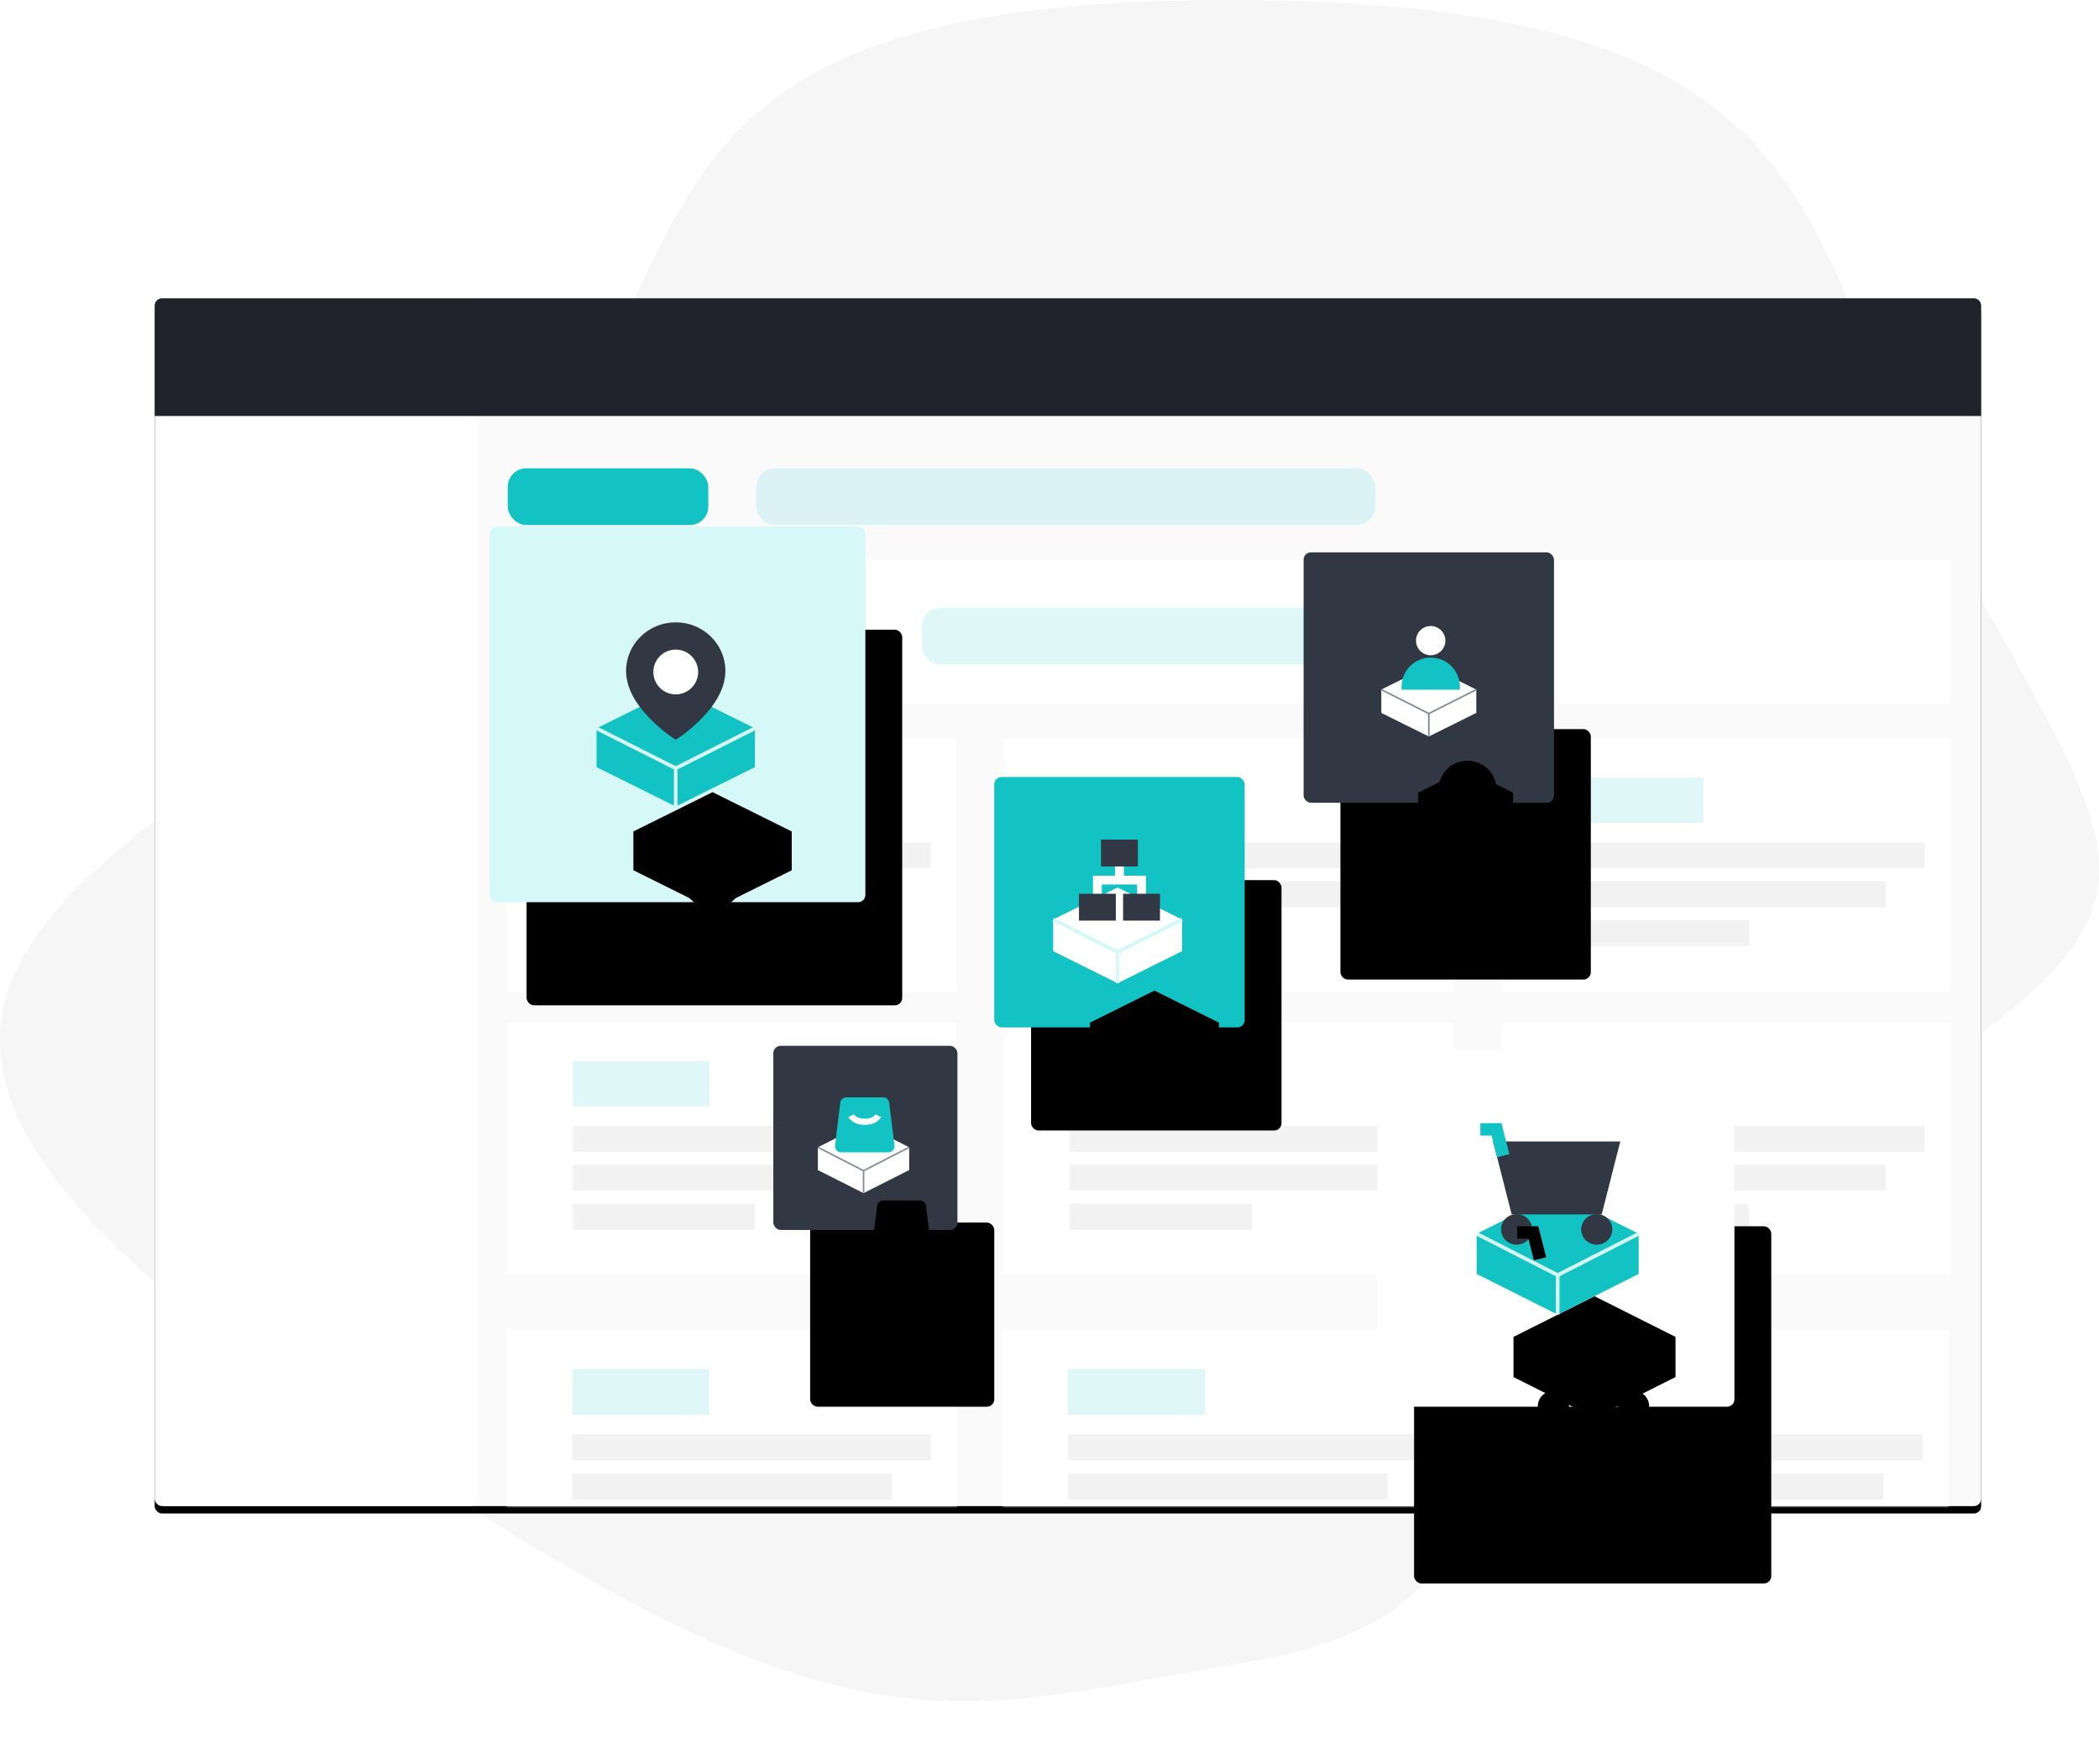
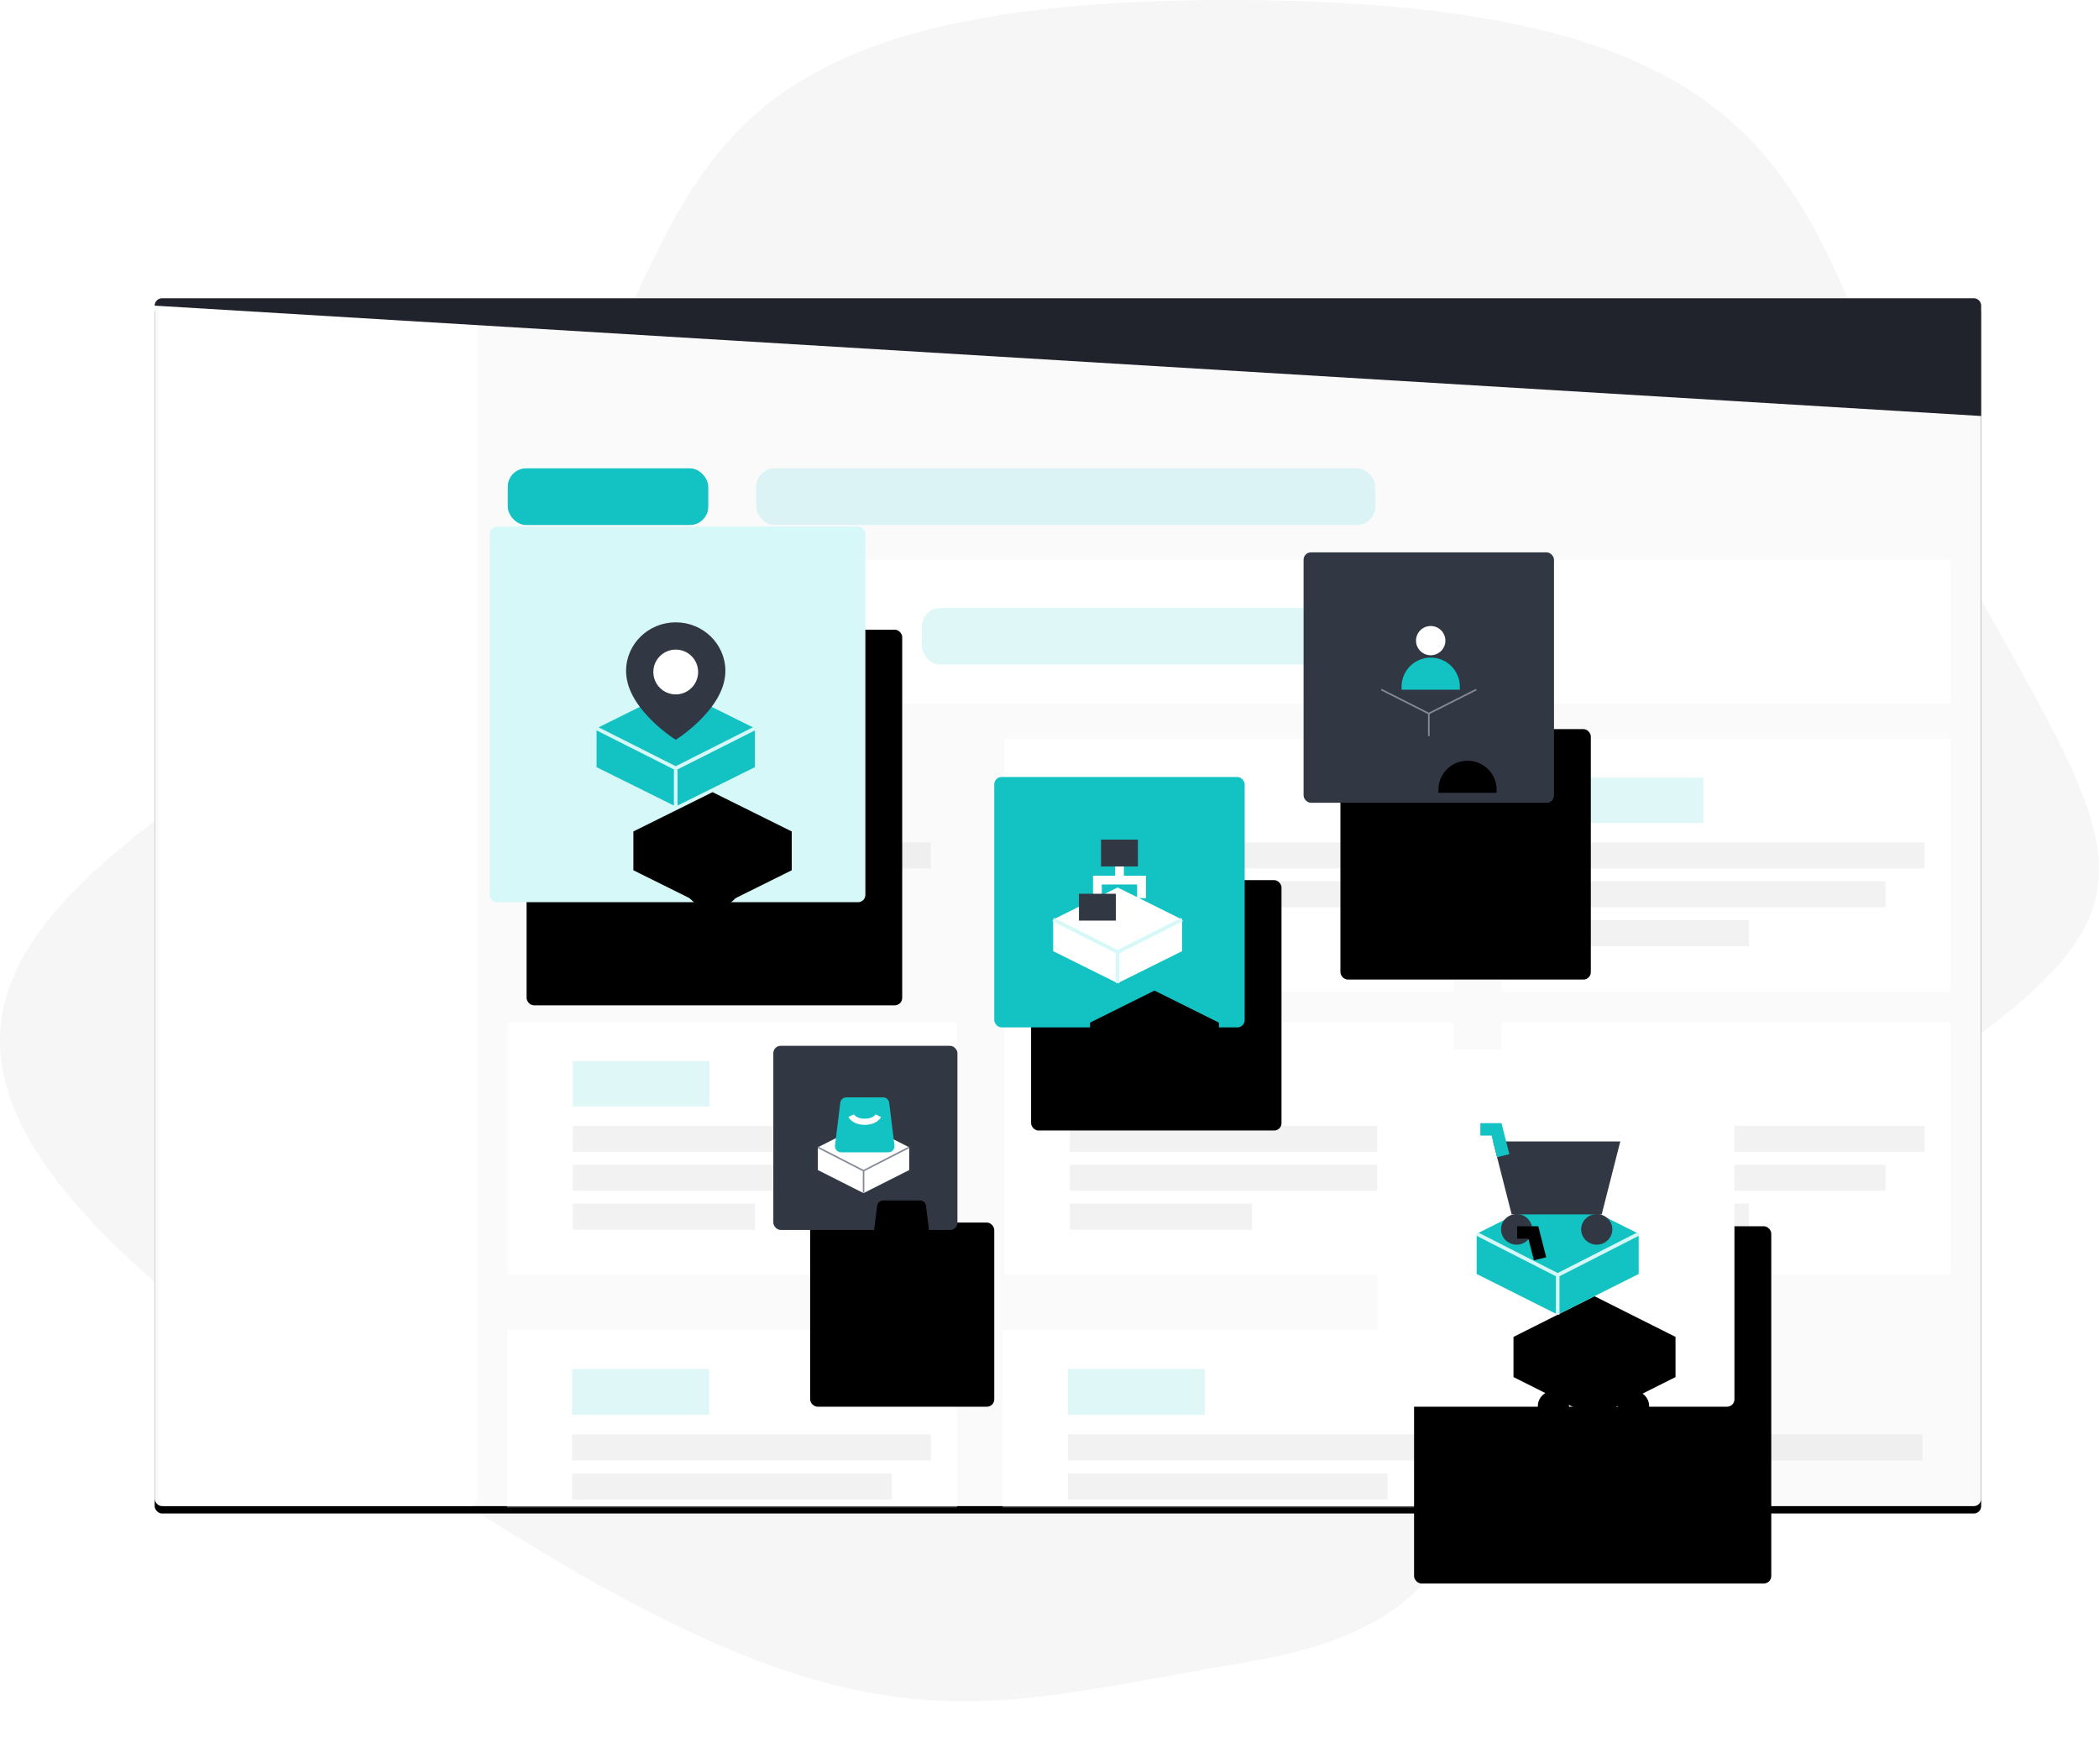
<svg xmlns="http://www.w3.org/2000/svg" xmlns:xlink="http://www.w3.org/1999/xlink" width="570px" height="479px" viewBox="0 0 570 479" version="1.1">
  <defs>
    <rect id="path-1" x="0" y="0" width="496" height="328" rx="2" />
    <filter x="-7.5%" y="-10.7%" width="114.9%" height="122.6%" filterUnits="objectBoundingBox" id="filter-3">
      <feOffset dx="0" dy="2" in="SourceAlpha" result="shadowOffsetOuter1" />
      <feGaussianBlur stdDeviation="12" in="shadowOffsetOuter1" result="shadowBlurOuter1" />
      <feColorMatrix values="0 0 0 0 7.50544721e-05   0 0 0 0 0.044   0 0 0 0 0.076  0 0 0 0.108 0" type="matrix" in="shadowBlurOuter1" />
    </filter>
    <rect id="path-4" x="0" y="0" width="68" height="68" rx="2" />
    <filter x="-128.7%" y="-72.8%" width="386.8%" height="386.8%" filterUnits="objectBoundingBox" id="filter-5">
      <feOffset dx="10" dy="48" in="SourceAlpha" result="shadowOffsetOuter1" />
      <feGaussianBlur stdDeviation="24.5" in="shadowOffsetOuter1" result="shadowBlurOuter1" />
      <feColorMatrix values="0 0 0 0 0.196   0 0 0 0 0.22   0 0 0 0 0.263  0 0 0 0.436 0" type="matrix" in="shadowBlurOuter1" />
    </filter>
-     <polygon id="path-6" points="25.901 6.407 13 0 0.099 6.407 0.099 12.738 13 19.145 25.901 12.738" />
    <filter x="-300.4%" y="-310.8%" width="778.2%" height="1014.1%" filterUnits="objectBoundingBox" id="filter-7">
      <feOffset dx="10" dy="28" in="SourceAlpha" result="shadowOffsetOuter1" />
      <feGaussianBlur stdDeviation="24.5" in="shadowOffsetOuter1" result="shadowBlurOuter1" />
      <feColorMatrix values="0 0 0 0 0   0 0 0 0 0   0 0 0 0 0  0 0 0 0.263 0" type="matrix" in="shadowBlurOuter1" />
    </filter>
    <path d="M7.91,8.582 C3.541,8.582 0,12.105 0,16.452 L0,17.3 L15.819,17.3 L15.819,16.452 C15.819,12.105 12.278,8.582 7.91,8.582 Z" id="path-8" />
    <filter x="-489.9%" y="-682.5%" width="1206.3%" height="2107.4%" filterUnits="objectBoundingBox" id="filter-9">
      <feOffset dx="10" dy="28" in="SourceAlpha" result="shadowOffsetOuter1" />
      <feGaussianBlur stdDeviation="24.5" in="shadowOffsetOuter1" result="shadowBlurOuter1" />
      <feColorMatrix values="0 0 0 0 0.196   0 0 0 0 0.22   0 0 0 0 0.263  0 0 0 0.263 0" type="matrix" in="shadowBlurOuter1" />
    </filter>
    <rect id="path-10" x="0" y="0" width="97" height="97" rx="2" />
    <filter x="-90.2%" y="-51.0%" width="301.0%" height="301.0%" filterUnits="objectBoundingBox" id="filter-11">
      <feOffset dx="10" dy="48" in="SourceAlpha" result="shadowOffsetOuter1" />
      <feGaussianBlur stdDeviation="24.5" in="shadowOffsetOuter1" result="shadowBlurOuter1" />
      <feColorMatrix values="0 0 0 0 0.196   0 0 0 0 0.22   0 0 0 0 0.263  0 0 0 0.263 0" type="matrix" in="shadowBlurOuter1" />
    </filter>
    <polygon id="path-12" points="44 11.044 22 0 0 11.044 0 21.956 22 33 44 21.956" />
    <filter x="-176.1%" y="-180.3%" width="497.7%" height="630.3%" filterUnits="objectBoundingBox" id="filter-13">
      <feOffset dx="10" dy="28" in="SourceAlpha" result="shadowOffsetOuter1" />
      <feGaussianBlur stdDeviation="24.5" in="shadowOffsetOuter1" result="shadowBlurOuter1" />
      <feColorMatrix values="0 0 0 0 0.196   0 0 0 0 0.22   0 0 0 0 0.263  0 0 0 0.263 0" type="matrix" in="shadowBlurOuter1" />
    </filter>
    <path d="M9.847,24.694 C7.509,24.694 5.614,26.553 5.614,28.847 C5.614,31.141 7.509,33 9.847,33 C12.184,33 14.079,31.141 14.079,28.847 C14.079,26.553 12.184,24.694 9.847,24.694 Z" id="path-14" />
    <filter x="-1033.7%" y="-595.9%" width="2403.7%" height="2447.6%" filterUnits="objectBoundingBox" id="filter-15">
      <feOffset dx="10" dy="48" in="SourceAlpha" result="shadowOffsetOuter1" />
      <feGaussianBlur stdDeviation="24.5" in="shadowOffsetOuter1" result="shadowBlurOuter1" />
      <feColorMatrix values="0 0 0 0 0.196   0 0 0 0 0.22   0 0 0 0 0.263  0 0 0 0.436 0" type="matrix" in="shadowBlurOuter1" />
    </filter>
    <path d="M31.61,24.694 C29.273,24.694 27.378,26.553 27.378,28.847 C27.378,31.141 29.273,33 31.61,33 C33.948,33 35.843,31.141 35.843,28.847 C35.843,26.553 33.948,24.694 31.61,24.694 Z" id="path-16" />
    <filter x="-1033.7%" y="-595.9%" width="2403.7%" height="2447.6%" filterUnits="objectBoundingBox" id="filter-17">
      <feOffset dx="10" dy="48" in="SourceAlpha" result="shadowOffsetOuter1" />
      <feGaussianBlur stdDeviation="24.5" in="shadowOffsetOuter1" result="shadowBlurOuter1" />
      <feColorMatrix values="0 0 0 0 0.196   0 0 0 0 0.22   0 0 0 0 0.263  0 0 0 0.436 0" type="matrix" in="shadowBlurOuter1" />
    </filter>
    <polygon id="path-18" points="0 0 5.734 0 7.883 8.419 4.544 9.24 3.047 3.378 0 3.378" />
    <filter x="-983.1%" y="-644.0%" width="2320.0%" height="1994.0%" filterUnits="objectBoundingBox" id="filter-19">
      <feOffset dx="10" dy="28" in="SourceAlpha" result="shadowOffsetOuter1" />
      <feGaussianBlur stdDeviation="24.5" in="shadowOffsetOuter1" result="shadowBlurOuter1" />
      <feColorMatrix values="0 0 0 0 0.196   0 0 0 0 0.22   0 0 0 0 0.263  0 0 0 0.263 0" type="matrix" in="shadowBlurOuter1" />
    </filter>
    <rect id="path-20" x="0" y="0" width="50" height="50" rx="2" />
    <filter x="-175.0%" y="-99.0%" width="490.0%" height="490.0%" filterUnits="objectBoundingBox" id="filter-21">
      <feOffset dx="10" dy="48" in="SourceAlpha" result="shadowOffsetOuter1" />
      <feGaussianBlur stdDeviation="24.5" in="shadowOffsetOuter1" result="shadowBlurOuter1" />
      <feColorMatrix values="0 0 0 0 0.196   0 0 0 0 0.22   0 0 0 0 0.263  0 0 0 0.436 0" type="matrix" in="shadowBlurOuter1" />
    </filter>
    <polygon id="path-22" points="24.905 6.261 12.5 0 0.095 6.261 0.095 12.447 12.5 18.708 24.905 12.447" />
    <filter x="-312.4%" y="-318.0%" width="805.4%" height="1035.4%" filterUnits="objectBoundingBox" id="filter-23">
      <feOffset dx="10" dy="28" in="SourceAlpha" result="shadowOffsetOuter1" />
      <feGaussianBlur stdDeviation="24.5" in="shadowOffsetOuter1" result="shadowBlurOuter1" />
      <feColorMatrix values="0 0 0 0 0   0 0 0 0 0   0 0 0 0 0  0 0 0 0.263 0" type="matrix" in="shadowBlurOuter1" />
    </filter>
    <path d="M13.1,0 L3.074,0 C2.247,0 1.55,0.622 1.447,1.452 L0.013,13.053 C-0.109,14.042 0.653,14.916 1.639,14.916 L14.534,14.916 C15.52,14.916 16.283,14.042 16.161,13.053 L14.727,1.452 C14.624,0.622 13.927,0 13.1,0 Z" id="path-24" />
    <filter x="-479.2%" y="-398.9%" width="1182.0%" height="1273.3%" filterUnits="objectBoundingBox" id="filter-25">
      <feOffset dx="10" dy="28" in="SourceAlpha" result="shadowOffsetOuter1" />
      <feGaussianBlur stdDeviation="24.5" in="shadowOffsetOuter1" result="shadowBlurOuter1" />
      <feColorMatrix values="0 0 0 0 0.196   0 0 0 0 0.22   0 0 0 0 0.263  0 0 0 0.263 0" type="matrix" in="shadowBlurOuter1" />
    </filter>
    <rect id="path-26" x="0" y="0" width="68" height="68" rx="2" />
    <filter x="-114.0%" y="-87.5%" width="357.4%" height="357.4%" filterUnits="objectBoundingBox" id="filter-27">
      <feOffset dx="10" dy="28" in="SourceAlpha" result="shadowOffsetOuter1" />
      <feGaussianBlur stdDeviation="24.5" in="shadowOffsetOuter1" result="shadowBlurOuter1" />
      <feColorMatrix values="0 0 0 0 0.196   0 0 0 0 0.22   0 0 0 0 0.263  0 0 0 0.263 0" type="matrix" in="shadowBlurOuter1" />
    </filter>
    <polygon id="path-28" points="35 8.701 17.5 0 0 8.701 0 17.299 17.5 26 35 17.299" />
    <filter x="-221.4%" y="-228.8%" width="600.0%" height="773.1%" filterUnits="objectBoundingBox" id="filter-29">
      <feOffset dx="10" dy="28" in="SourceAlpha" result="shadowOffsetOuter1" />
      <feGaussianBlur stdDeviation="24.5" in="shadowOffsetOuter1" result="shadowBlurOuter1" />
      <feColorMatrix values="0 0 0 0 0   0 0 0 0 0   0 0 0 0 0  0 0 0 0.263 0" type="matrix" in="shadowBlurOuter1" />
    </filter>
    <polygon id="path-30" points="16.008 0 5.992 0 5.992 7.293 16.008 7.293" />
    <filter x="-873.5%" y="-678.7%" width="2046.7%" height="2773.6%" filterUnits="objectBoundingBox" id="filter-31">
      <feOffset dx="10" dy="48" in="SourceAlpha" result="shadowOffsetOuter1" />
      <feGaussianBlur stdDeviation="24.5" in="shadowOffsetOuter1" result="shadowBlurOuter1" />
      <feColorMatrix values="0 0 0 0 0.196   0 0 0 0 0.22   0 0 0 0 0.263  0 0 0 0.436 0" type="matrix" in="shadowBlurOuter1" />
    </filter>
    <polygon id="path-32" points="10.017 14.707 0 14.707 0 22 10.017 22" />
    <filter x="-873.5%" y="-678.7%" width="2046.7%" height="2773.6%" filterUnits="objectBoundingBox" id="filter-33">
      <feOffset dx="10" dy="48" in="SourceAlpha" result="shadowOffsetOuter1" />
      <feGaussianBlur stdDeviation="24.5" in="shadowOffsetOuter1" result="shadowBlurOuter1" />
      <feColorMatrix values="0 0 0 0 0.196   0 0 0 0 0.22   0 0 0 0 0.263  0 0 0 0.436 0" type="matrix" in="shadowBlurOuter1" />
    </filter>
-     <polygon id="path-34" points="22 14.707 11.983 14.707 11.983 22 22 22" />
    <filter x="-873.5%" y="-678.7%" width="2046.7%" height="2773.6%" filterUnits="objectBoundingBox" id="filter-35">
      <feOffset dx="10" dy="48" in="SourceAlpha" result="shadowOffsetOuter1" />
      <feGaussianBlur stdDeviation="24.5" in="shadowOffsetOuter1" result="shadowBlurOuter1" />
      <feColorMatrix values="0 0 0 0 0.196   0 0 0 0 0.22   0 0 0 0 0.263  0 0 0 0.436 0" type="matrix" in="shadowBlurOuter1" />
    </filter>
    <rect id="path-36" x="0" y="0" width="102" height="102" rx="2" />
    <filter x="-76.0%" y="-58.3%" width="271.6%" height="271.6%" filterUnits="objectBoundingBox" id="filter-37">
      <feOffset dx="10" dy="28" in="SourceAlpha" result="shadowOffsetOuter1" />
      <feGaussianBlur stdDeviation="24.5" in="shadowOffsetOuter1" result="shadowBlurOuter1" />
      <feColorMatrix values="0 0 0 0 0.196   0 0 0 0 0.22   0 0 0 0 0.263  0 0 0 0.263 0" type="matrix" in="shadowBlurOuter1" />
    </filter>
    <polygon id="path-38" points="43 10.671 21.5 0 0 10.671 0 21.213 21.5 31.884 43 21.213" />
    <filter x="-180.2%" y="-186.6%" width="507.0%" height="648.9%" filterUnits="objectBoundingBox" id="filter-39">
      <feOffset dx="10" dy="28" in="SourceAlpha" result="shadowOffsetOuter1" />
      <feGaussianBlur stdDeviation="24.5" in="shadowOffsetOuter1" result="shadowBlurOuter1" />
      <feColorMatrix values="0 0 0 0 0.196   0 0 0 0 0.22   0 0 0 0 0.263  0 0 0 0.263 0" type="matrix" in="shadowBlurOuter1" />
    </filter>
    <path d="M13.483,0 C6.045,0 0,5.898 0,13.192 C0,17.629 2.428,21.968 6.424,26.091 C7.79,27.5 9.249,28.785 10.709,29.922 C11.22,30.321 11.696,30.674 12.125,30.978 L12.518,31.25 C12.587,31.297 12.643,31.335 12.687,31.363 L13.483,31.884 L14.449,31.25 C14.552,31.18 14.684,31.089 14.841,30.978 L15.377,30.59 C15.656,30.384 15.95,30.162 16.257,29.922 C17.717,28.785 19.176,27.5 20.542,26.091 C24.539,21.968 26.966,17.629 26.966,13.192 C26.966,5.898 20.922,0 13.483,0 Z" id="path-40" />
    <filter x="-324.5%" y="-155.2%" width="823.1%" height="711.6%" filterUnits="objectBoundingBox" id="filter-41">
      <feOffset dx="10" dy="48" in="SourceAlpha" result="shadowOffsetOuter1" />
      <feGaussianBlur stdDeviation="24.5" in="shadowOffsetOuter1" result="shadowBlurOuter1" />
      <feColorMatrix values="0 0 0 0 0.196   0 0 0 0 0.22   0 0 0 0 0.263  0 0 0 0.436 0" type="matrix" in="shadowBlurOuter1" />
    </filter>
  </defs>
  <g id="下载中心" stroke="none" stroke-width="1" fill="none" fill-rule="evenodd">
    <g transform="translate(-933, -779)" id="编组-12">
      <g transform="translate(0, 680)">
        <g id="编组-11" transform="translate(933, 99)">
          <path d="M333.367,0 C510.247,0 485.681,69.188 535.223,157.89 C584.766,246.591 592.261,248.245 484.639,316.037 C377.017,383.829 425.182,436.89 338.676,451.342 C252.17,465.794 228.799,483.673 70.329,370.212 C-88.141,256.751 61.116,229.657 129.766,151.976 C198.415,74.295 156.487,0 333.367,0 Z" id="路径-2" fill="#323843" opacity="0.044" />
          <g id="编组-7" transform="translate(42, 81)">
            <g id="编组-8备份-7-+-编组-8备份-8-+-编组-8备份-9蒙版">
              <mask id="mask-2" fill="white">
                <use xlink:href="#path-1" />
              </mask>
              <g id="蒙版">
                <use fill="black" fill-opacity="1" filter="url(#filter-3)" xlink:href="#path-1" />
                <use fill="#FAFAFB" fill-rule="evenodd" xlink:href="#path-1" />
              </g>
              <g id="编组-8备份-7" mask="url(#mask-2)">
                <g transform="translate(95.657, 280.13)">
                  <rect id="矩形备份-4" fill="#FFFFFF" x="-1.42108547e-14" y="0" width="122.229" height="69.146" />
                  <rect id="矩形" fill="#13C2C2" opacity="0.135" x="17.714" y="10.638" width="37.2" height="12.411" />
                  <rect id="矩形备份" fill="#D8D8D8" opacity="0.313" x="17.714" y="28.368" width="97.429" height="7.092" />
                  <rect id="矩形备份-9" fill="#D8D8D8" opacity="0.313" x="17.714" y="39.005" width="86.8" height="7.092" />
                  <rect id="矩形备份-10" fill="#D8D8D8" opacity="0.313" x="17.714" y="49.643" width="49.6" height="7.092" />
                </g>
              </g>
              <g id="编组-8备份-8" mask="url(#mask-2)">
                <g transform="translate(230.286, 280.13)">
                  <rect id="矩形备份-4" fill="#FFFFFF" x="0" y="0" width="122.229" height="69.146" />
                  <rect id="矩形" fill="#13C2C2" opacity="0.135" x="17.714" y="10.638" width="37.2" height="12.411" />
                  <rect id="矩形备份" fill="#D8D8D8" opacity="0.313" x="17.714" y="28.368" width="97.429" height="7.092" />
                  <rect id="矩形备份-9" fill="#D8D8D8" opacity="0.313" x="17.714" y="39.005" width="86.8" height="7.092" />
                  <rect id="矩形备份-10" fill="#D8D8D8" opacity="0.313" x="17.714" y="49.643" width="49.6" height="7.092" />
                </g>
              </g>
              <g id="编组-8备份-9" mask="url(#mask-2)">
                <g transform="translate(364.914, 280.13)">
-                   <rect id="矩形备份-4" fill="#FFFFFF" x="0" y="0" width="122.229" height="69.146" />
                  <rect id="矩形" fill="#13C2C2" opacity="0.135" x="17.714" y="10.638" width="37.2" height="12.411" />
                  <rect id="矩形备份" fill="#D8D8D8" opacity="0.313" x="17.714" y="28.368" width="97.429" height="7.092" />
-                   <rect id="矩形备份-9" fill="#D8D8D8" opacity="0.313" x="17.714" y="39.005" width="86.8" height="7.092" />
                  <rect id="矩形备份-10" fill="#D8D8D8" opacity="0.313" x="17.714" y="49.643" width="49.6" height="7.092" />
                </g>
              </g>
            </g>
            <rect id="矩形" fill="#FFFFFF" x="1.184" y="0" width="86.415" height="328" rx="2" />
            <rect id="矩形备份-2" fill="#FFFFFF" x="95.885" y="71.047" width="391.828" height="39.076" />
            <rect id="矩形备份-8" fill="#13C2C2" opacity="0.135" x="208.344" y="84.072" width="168.095" height="15.394" rx="5" />
            <g id="编组-8" transform="translate(95.885, 119.596)">
-               <rect id="矩形备份-4" fill="#FFFFFF" x="0" y="0" width="121.928" height="68.679" />
              <rect id="矩形" fill="#13C2C2" opacity="0.135" x="17.671" y="10.566" width="37.109" height="12.327" />
              <rect id="矩形备份" fill="#D8D8D8" opacity="0.313" x="17.671" y="28.176" width="97.189" height="7.044" />
              <rect id="矩形备份-9" fill="#D8D8D8" opacity="0.313" x="17.671" y="38.742" width="86.587" height="7.044" />
              <rect id="矩形备份-10" fill="#D8D8D8" opacity="0.313" x="17.671" y="49.308" width="49.478" height="7.044" />
            </g>
            <g id="编组-8备份-4" transform="translate(95.885, 196.563)">
              <rect id="矩形备份-4" fill="#FFFFFF" x="0" y="0" width="121.928" height="68.679" />
              <rect id="矩形" fill="#13C2C2" opacity="0.135" x="17.671" y="10.566" width="37.109" height="12.327" />
              <rect id="矩形备份" fill="#D8D8D8" opacity="0.313" x="17.671" y="28.176" width="97.189" height="7.044" />
              <rect id="矩形备份-9" fill="#D8D8D8" opacity="0.313" x="17.671" y="38.742" width="86.587" height="7.044" />
              <rect id="矩形备份-10" fill="#D8D8D8" opacity="0.313" x="17.671" y="49.308" width="49.478" height="7.044" />
            </g>
            <g id="编组-8备份-2" transform="translate(230.835, 119.596)">
              <rect id="矩形备份-4" fill="#FFFFFF" x="0" y="0" width="121.928" height="68.679" />
              <rect id="矩形" fill="#13C2C2" opacity="0.135" x="17.671" y="10.566" width="37.109" height="12.327" />
              <rect id="矩形备份" fill="#D8D8D8" opacity="0.313" x="17.671" y="28.176" width="97.189" height="7.044" />
              <rect id="矩形备份-9" fill="#D8D8D8" opacity="0.313" x="17.671" y="38.742" width="86.587" height="7.044" />
              <rect id="矩形备份-10" fill="#D8D8D8" opacity="0.313" x="17.671" y="49.308" width="49.478" height="7.044" />
            </g>
            <g id="编组-8备份-5" transform="translate(230.835, 196.563)">
              <rect id="矩形备份-4" fill="#FFFFFF" x="0" y="0" width="121.928" height="68.679" />
              <rect id="矩形" fill="#13C2C2" opacity="0.135" x="17.671" y="10.566" width="37.109" height="12.327" />
              <rect id="矩形备份" fill="#D8D8D8" opacity="0.313" x="17.671" y="28.176" width="97.189" height="7.044" />
              <rect id="矩形备份-9" fill="#D8D8D8" opacity="0.313" x="17.671" y="38.742" width="86.587" height="7.044" />
              <rect id="矩形备份-10" fill="#D8D8D8" opacity="0.313" x="17.671" y="49.308" width="49.478" height="7.044" />
            </g>
            <g id="编组-8备份-3" transform="translate(365.785, 119.596)">
              <rect id="矩形备份-4" fill="#FFFFFF" x="0" y="0" width="121.928" height="68.679" />
              <rect id="矩形" fill="#13C2C2" opacity="0.135" x="17.671" y="10.566" width="37.109" height="12.327" />
              <rect id="矩形备份" fill="#D8D8D8" opacity="0.313" x="17.671" y="28.176" width="97.189" height="7.044" />
              <rect id="矩形备份-9" fill="#D8D8D8" opacity="0.313" x="17.671" y="38.742" width="86.587" height="7.044" />
              <rect id="矩形备份-10" fill="#D8D8D8" opacity="0.313" x="17.671" y="49.308" width="49.478" height="7.044" />
            </g>
            <g id="编组-8备份-6" transform="translate(365.785, 196.563)">
              <rect id="矩形备份-4" fill="#FFFFFF" x="0" y="0" width="121.928" height="68.679" />
              <rect id="矩形" fill="#13C2C2" opacity="0.135" x="17.671" y="10.566" width="37.109" height="12.327" />
              <rect id="矩形备份" fill="#D8D8D8" opacity="0.313" x="17.671" y="28.176" width="97.189" height="7.044" />
              <rect id="矩形备份-9" fill="#D8D8D8" opacity="0.313" x="17.671" y="38.742" width="86.587" height="7.044" />
              <rect id="矩形备份-10" fill="#D8D8D8" opacity="0.313" x="17.671" y="49.308" width="49.478" height="7.044" />
            </g>
            <rect id="矩形备份-3" fill="#13C2C2" x="95.885" y="46.181" width="54.453" height="15.394" rx="5" />
            <rect id="矩形备份-7" fill="#13C2C2" opacity="0.135" x="163.36" y="46.181" width="168.095" height="15.394" rx="5" />
-             <path d="M2,0 L494,0 C495.105,-2.02906125e-16 496,0.895 496,2 L496,31.971 L496,31.971 L0,31.971 L0,2 C-1.3527075e-16,0.895 0.895,1.97926296e-15 2,0 Z" id="矩形" fill="#20232B" />
+             <path d="M2,0 L494,0 C495.105,-2.02906125e-16 496,0.895 496,2 L496,31.971 L496,31.971 L0,2 C-1.3527075e-16,0.895 0.895,1.97926296e-15 2,0 Z" id="矩形" fill="#20232B" />
          </g>
          <g id="编组-14" transform="translate(354, 150)">
            <g id="矩形备份-11">
              <use fill="black" fill-opacity="1" filter="url(#filter-5)" xlink:href="#path-4" />
              <use fill="#323843" fill-rule="evenodd" xlink:href="#path-4" />
            </g>
            <g id="编组-19备份" transform="translate(21, 20)">
              <g id="编组备份-5" transform="translate(0, 10.855)">
                <g id="路径">
                  <use fill="black" fill-opacity="1" filter="url(#filter-7)" xlink:href="#path-6" />
                  <use fill="#FFFFFF" fill-rule="evenodd" xlink:href="#path-6" />
                </g>
                <polygon id="矩形" fill="#858A99" fill-rule="nonzero" points="12.79 12.945 13.227 12.945 13.227 19.037 12.79 19.037" />
                <polygon id="路径-8" fill="#858A99" fill-rule="nonzero" points="25.802 6.213 26 6.601 13 13.161 0 6.601 0.198 6.213 13 12.673" />
              </g>
              <g id="编组" transform="translate(5.609, 0)">
                <path d="M7.91,0 C5.707,0 3.921,1.777 3.921,3.969 C3.921,6.161 5.707,7.938 7.91,7.938 C10.113,7.938 11.898,6.161 11.898,3.969 C11.898,1.777 10.113,0 7.91,0 Z" id="路径" fill="#FFFFFF" fill-rule="nonzero" />
                <g id="路径">
                  <use fill="black" fill-opacity="1" filter="url(#filter-9)" xlink:href="#path-8" />
                  <use fill="#13C2C2" fill-rule="evenodd" xlink:href="#path-8" />
                </g>
              </g>
            </g>
          </g>
          <g id="编组-14备份-4" transform="translate(374, 285)">
            <g id="矩形备份-11">
              <use fill="black" fill-opacity="1" filter="url(#filter-11)" xlink:href="#path-10" />
              <use fill="#FFFFFF" fill-rule="evenodd" xlink:href="#path-10" />
            </g>
            <g id="编组备份-3" transform="translate(27, 39)">
              <g id="路径">
                <use fill="black" fill-opacity="1" filter="url(#filter-13)" xlink:href="#path-12" />
                <use fill="#13C2C2" fill-rule="evenodd" xlink:href="#path-12" />
              </g>
              <polyline id="路径-8" stroke="#D7F8F8" points="0 11.044 22 22.265 44 11.044" />
              <line x1="22" y1="33" x2="22" y2="22.568" id="路径-9" stroke="#D7F8F8" />
            </g>
            <g id="编组" transform="translate(28, 20)">
              <polygon id="路径" fill="#323843" points="38 4.98 3.457 4.98 8.503 24.786 32.954 24.786" />
              <g id="椭圆形">
                <use fill="black" fill-opacity="1" filter="url(#filter-15)" xlink:href="#path-14" />
                <use fill="#323843" fill-rule="evenodd" xlink:href="#path-14" />
              </g>
              <g id="椭圆形">
                <use fill="black" fill-opacity="1" filter="url(#filter-17)" xlink:href="#path-16" />
                <use fill="#323843" fill-rule="evenodd" xlink:href="#path-16" />
              </g>
              <g id="路径-7">
                <use fill="black" fill-opacity="1" filter="url(#filter-19)" xlink:href="#path-18" />
                <use fill="#13C2C2" fill-rule="evenodd" xlink:href="#path-18" />
              </g>
            </g>
          </g>
          <g id="编组-14备份-3" transform="translate(210, 284)">
            <g id="矩形备份-11">
              <use fill="black" fill-opacity="1" filter="url(#filter-21)" xlink:href="#path-20" />
              <use fill="#323843" fill-rule="evenodd" xlink:href="#path-20" />
            </g>
            <g id="编组-19备份-2" transform="translate(12, 14)">
              <g id="编组备份-5" transform="translate(0, 7.292)">
                <g id="路径">
                  <use fill="black" fill-opacity="1" filter="url(#filter-23)" xlink:href="#path-22" />
                  <use fill="#FFFFFF" fill-rule="evenodd" xlink:href="#path-22" />
                </g>
                <polygon id="矩形" fill="#858A99" fill-rule="nonzero" points="12.298 12.649 12.718 12.649 12.718 18.602 12.298 18.602" />
                <polygon id="路径-8" fill="#858A99" fill-rule="nonzero" points="24.81 6.071 25 6.451 12.5 12.861 0 6.451 0.19 6.071 12.5 12.384" />
              </g>
              <g id="编组" transform="translate(4.738, 0)">
                <g id="路径">
                  <use fill="black" fill-opacity="1" filter="url(#filter-25)" xlink:href="#path-24" />
                  <use fill="#13C2C2" fill-rule="evenodd" xlink:href="#path-24" />
                </g>
                <path d="M11.042,4.601 L12.508,5.343 C12.35,5.661 12.026,6.076 11.489,6.471 C10.643,7.092 9.514,7.458 8.087,7.458 C6.66,7.458 5.531,7.092 4.685,6.471 C4.148,6.076 3.824,5.661 3.666,5.343 L5.132,4.601 C5.179,4.697 5.341,4.904 5.649,5.13 C6.212,5.545 7.004,5.801 8.087,5.801 C9.17,5.801 9.961,5.545 10.524,5.13 C10.832,4.904 10.995,4.697 11.042,4.601 Z" id="路径" fill="#FFFFFF" fill-rule="nonzero" />
              </g>
            </g>
          </g>
          <g id="编组-14备份" transform="translate(270, 211)">
            <g id="矩形备份-11">
              <use fill="black" fill-opacity="1" filter="url(#filter-27)" xlink:href="#path-26" />
              <use fill="#13C2C2" fill-rule="evenodd" xlink:href="#path-26" />
            </g>
            <g id="编组备份-6" transform="translate(16, 30)">
              <g id="路径">
                <use fill="black" fill-opacity="1" filter="url(#filter-29)" xlink:href="#path-28" />
                <use fill="#FFFFFF" fill-rule="evenodd" xlink:href="#path-28" />
              </g>
              <polyline id="路径-8" stroke="#D7F8F8" points="0 8.701 17.5 17.542 35 8.701" />
              <line x1="17.5" y1="26" x2="17.5" y2="17.78" id="路径-9" stroke="#D7F8F8" />
            </g>
            <g id="编组" transform="translate(23, 17)">
              <polygon id="路径" fill="#FFFFFF" points="12.196 6.643 12.196 11 9.804 11 9.804 6.643" />
              <g id="矩形">
                <use fill="black" fill-opacity="1" filter="url(#filter-31)" xlink:href="#path-30" />
                <use fill="#323843" fill-rule="evenodd" xlink:href="#path-30" />
              </g>
              <polygon id="路径" fill="#FFFFFF" points="18.187 9.804 18.187 15.902 15.796 15.902 15.795 12.196 6.204 12.196 6.204 15.902 3.813 15.902 3.813 9.804" />
              <g id="矩形">
                <use fill="black" fill-opacity="1" filter="url(#filter-33)" xlink:href="#path-32" />
                <use fill="#323843" fill-rule="evenodd" xlink:href="#path-32" />
              </g>
              <g id="矩形">
                <use fill="black" fill-opacity="1" filter="url(#filter-35)" xlink:href="#path-34" />
                <use fill="#323843" fill-rule="evenodd" xlink:href="#path-34" />
              </g>
            </g>
          </g>
          <g id="编组-13" transform="translate(133, 143)">
            <g id="矩形备份-11">
              <use fill="black" fill-opacity="1" filter="url(#filter-37)" xlink:href="#path-36" />
              <use fill="#D7F8F8" fill-rule="evenodd" xlink:href="#path-36" />
            </g>
            <g id="编组-16备份-2" transform="translate(29, 26)">
              <g id="编组备份-3" transform="translate(0, 18.116)">
                <g id="路径">
                  <use fill="black" fill-opacity="1" filter="url(#filter-39)" xlink:href="#path-38" />
                  <use fill="#13C2C2" fill-rule="evenodd" xlink:href="#path-38" />
                </g>
                <polyline id="路径-8" stroke="#D7F8F8" points="0 10.671 21.5 21.512 43 10.671" />
                <line x1="21.5" y1="31.884" x2="21.5" y2="21.804" id="路径-9" stroke="#D7F8F8" />
              </g>
              <g id="编组" transform="translate(8.017, 0)">
                <g id="路径">
                  <use fill="black" fill-opacity="1" filter="url(#filter-41)" xlink:href="#path-40" />
                  <use fill="#323843" fill-rule="evenodd" xlink:href="#path-40" />
                </g>
                <path d="M13.483,7.403 C10.124,7.403 7.401,10.127 7.401,13.487 C7.401,16.846 10.124,19.57 13.483,19.57 C16.842,19.57 19.565,16.846 19.565,13.487 C19.565,10.127 16.842,7.403 13.483,7.403 Z" id="路径" fill="#FFFFFF" fill-rule="nonzero" />
              </g>
            </g>
          </g>
        </g>
      </g>
    </g>
  </g>
</svg>